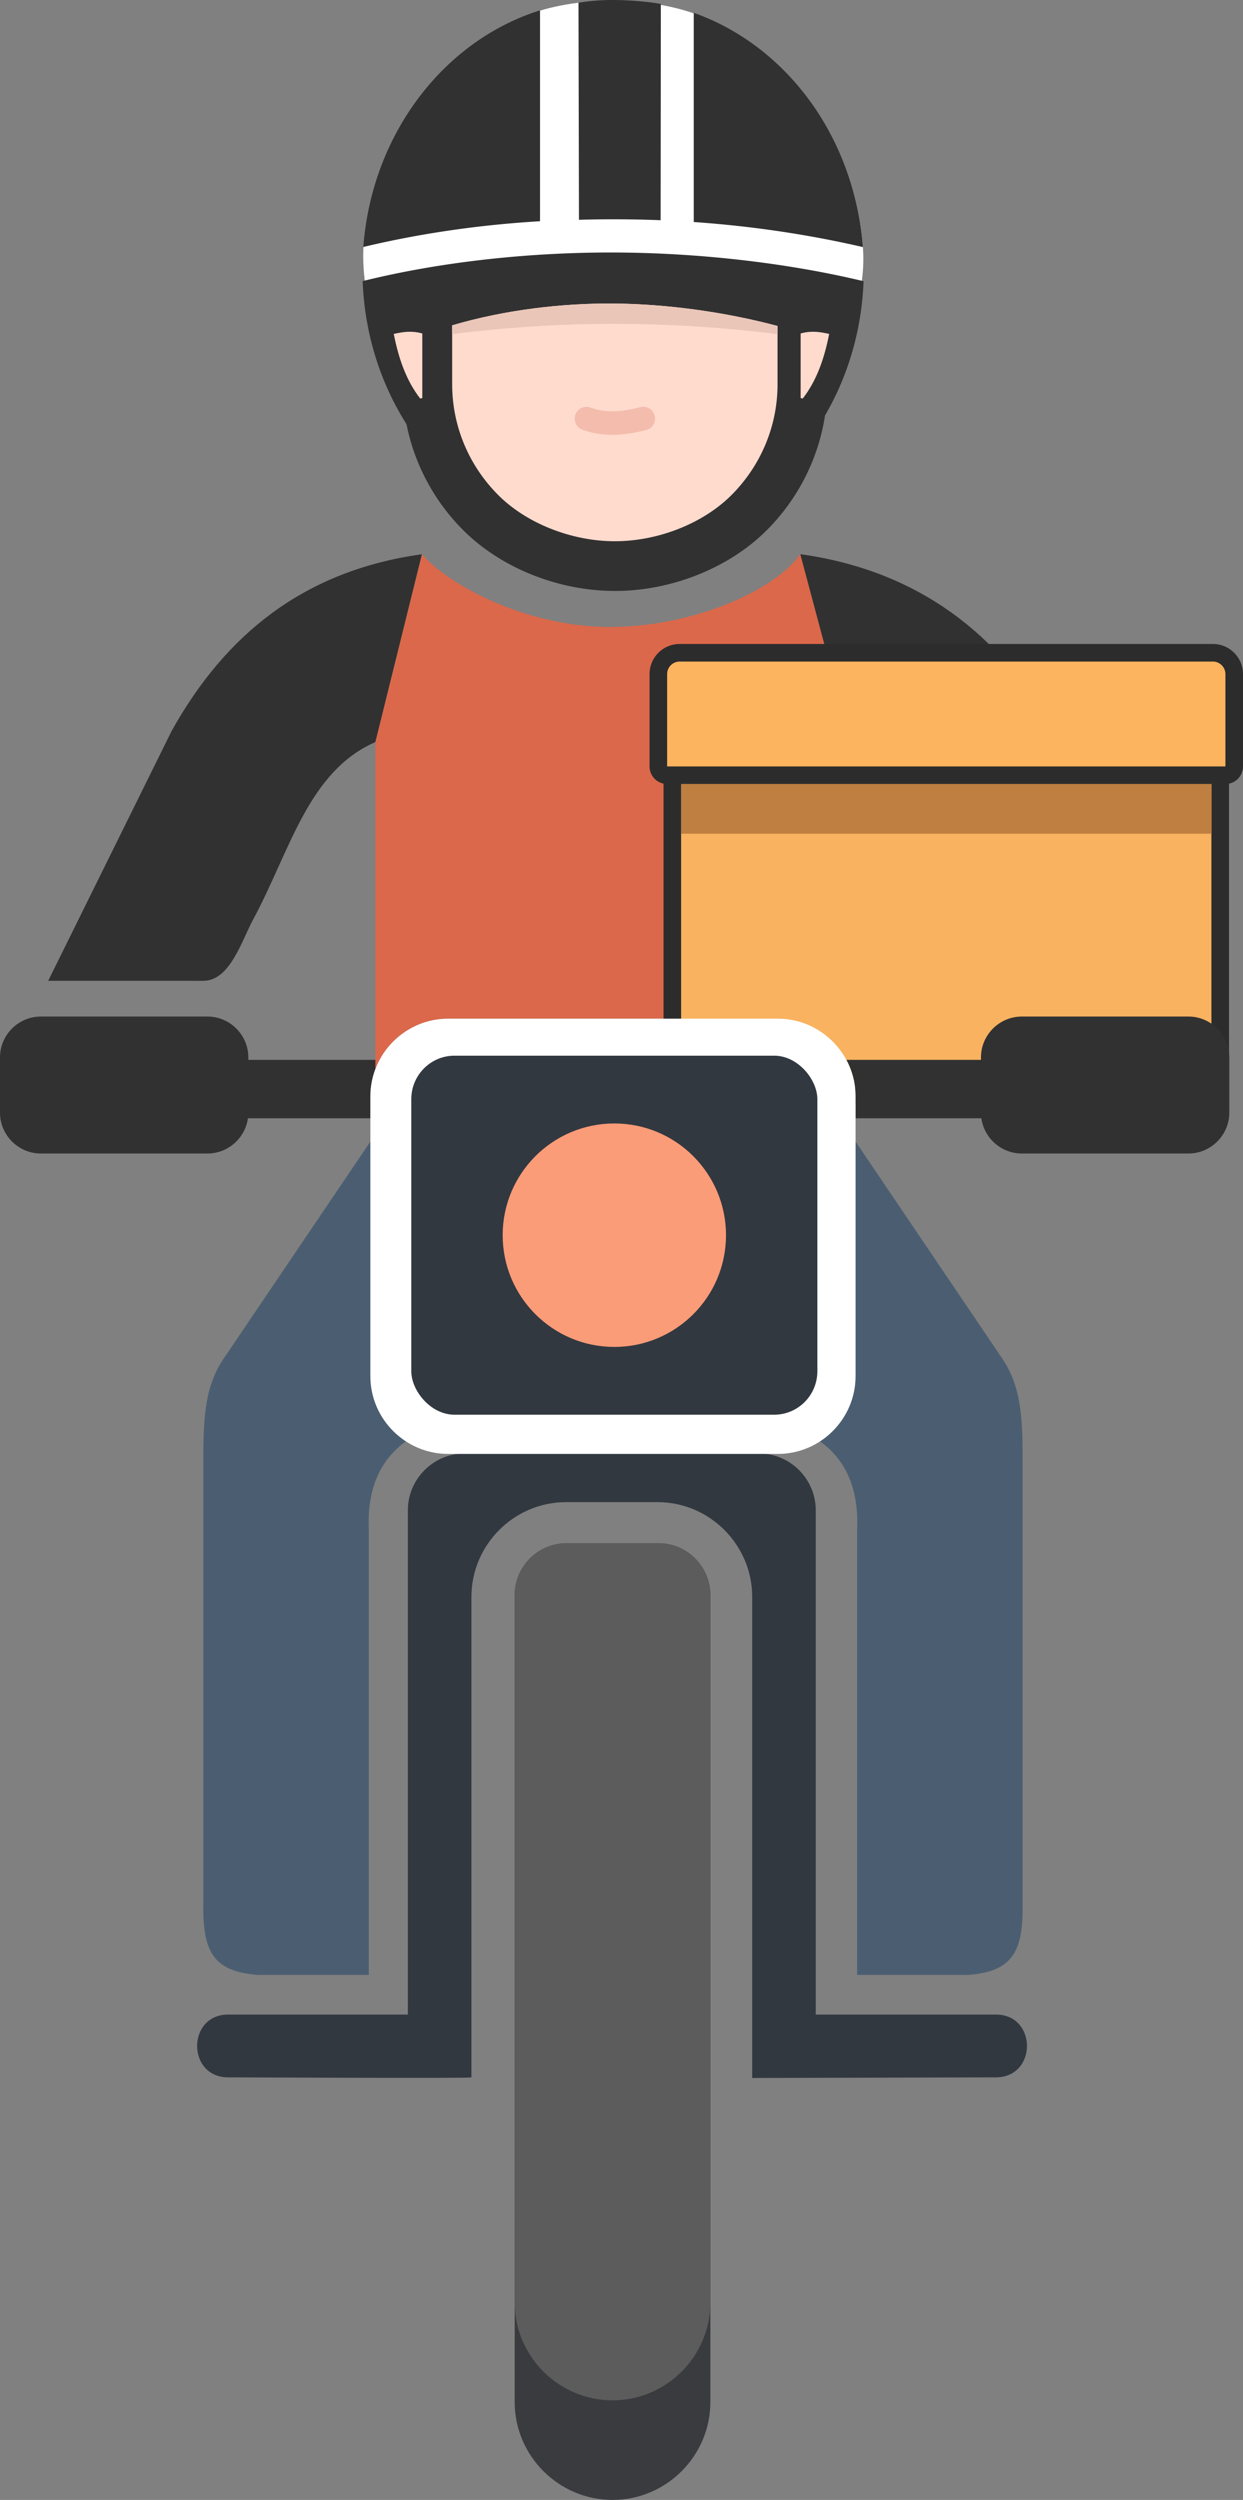
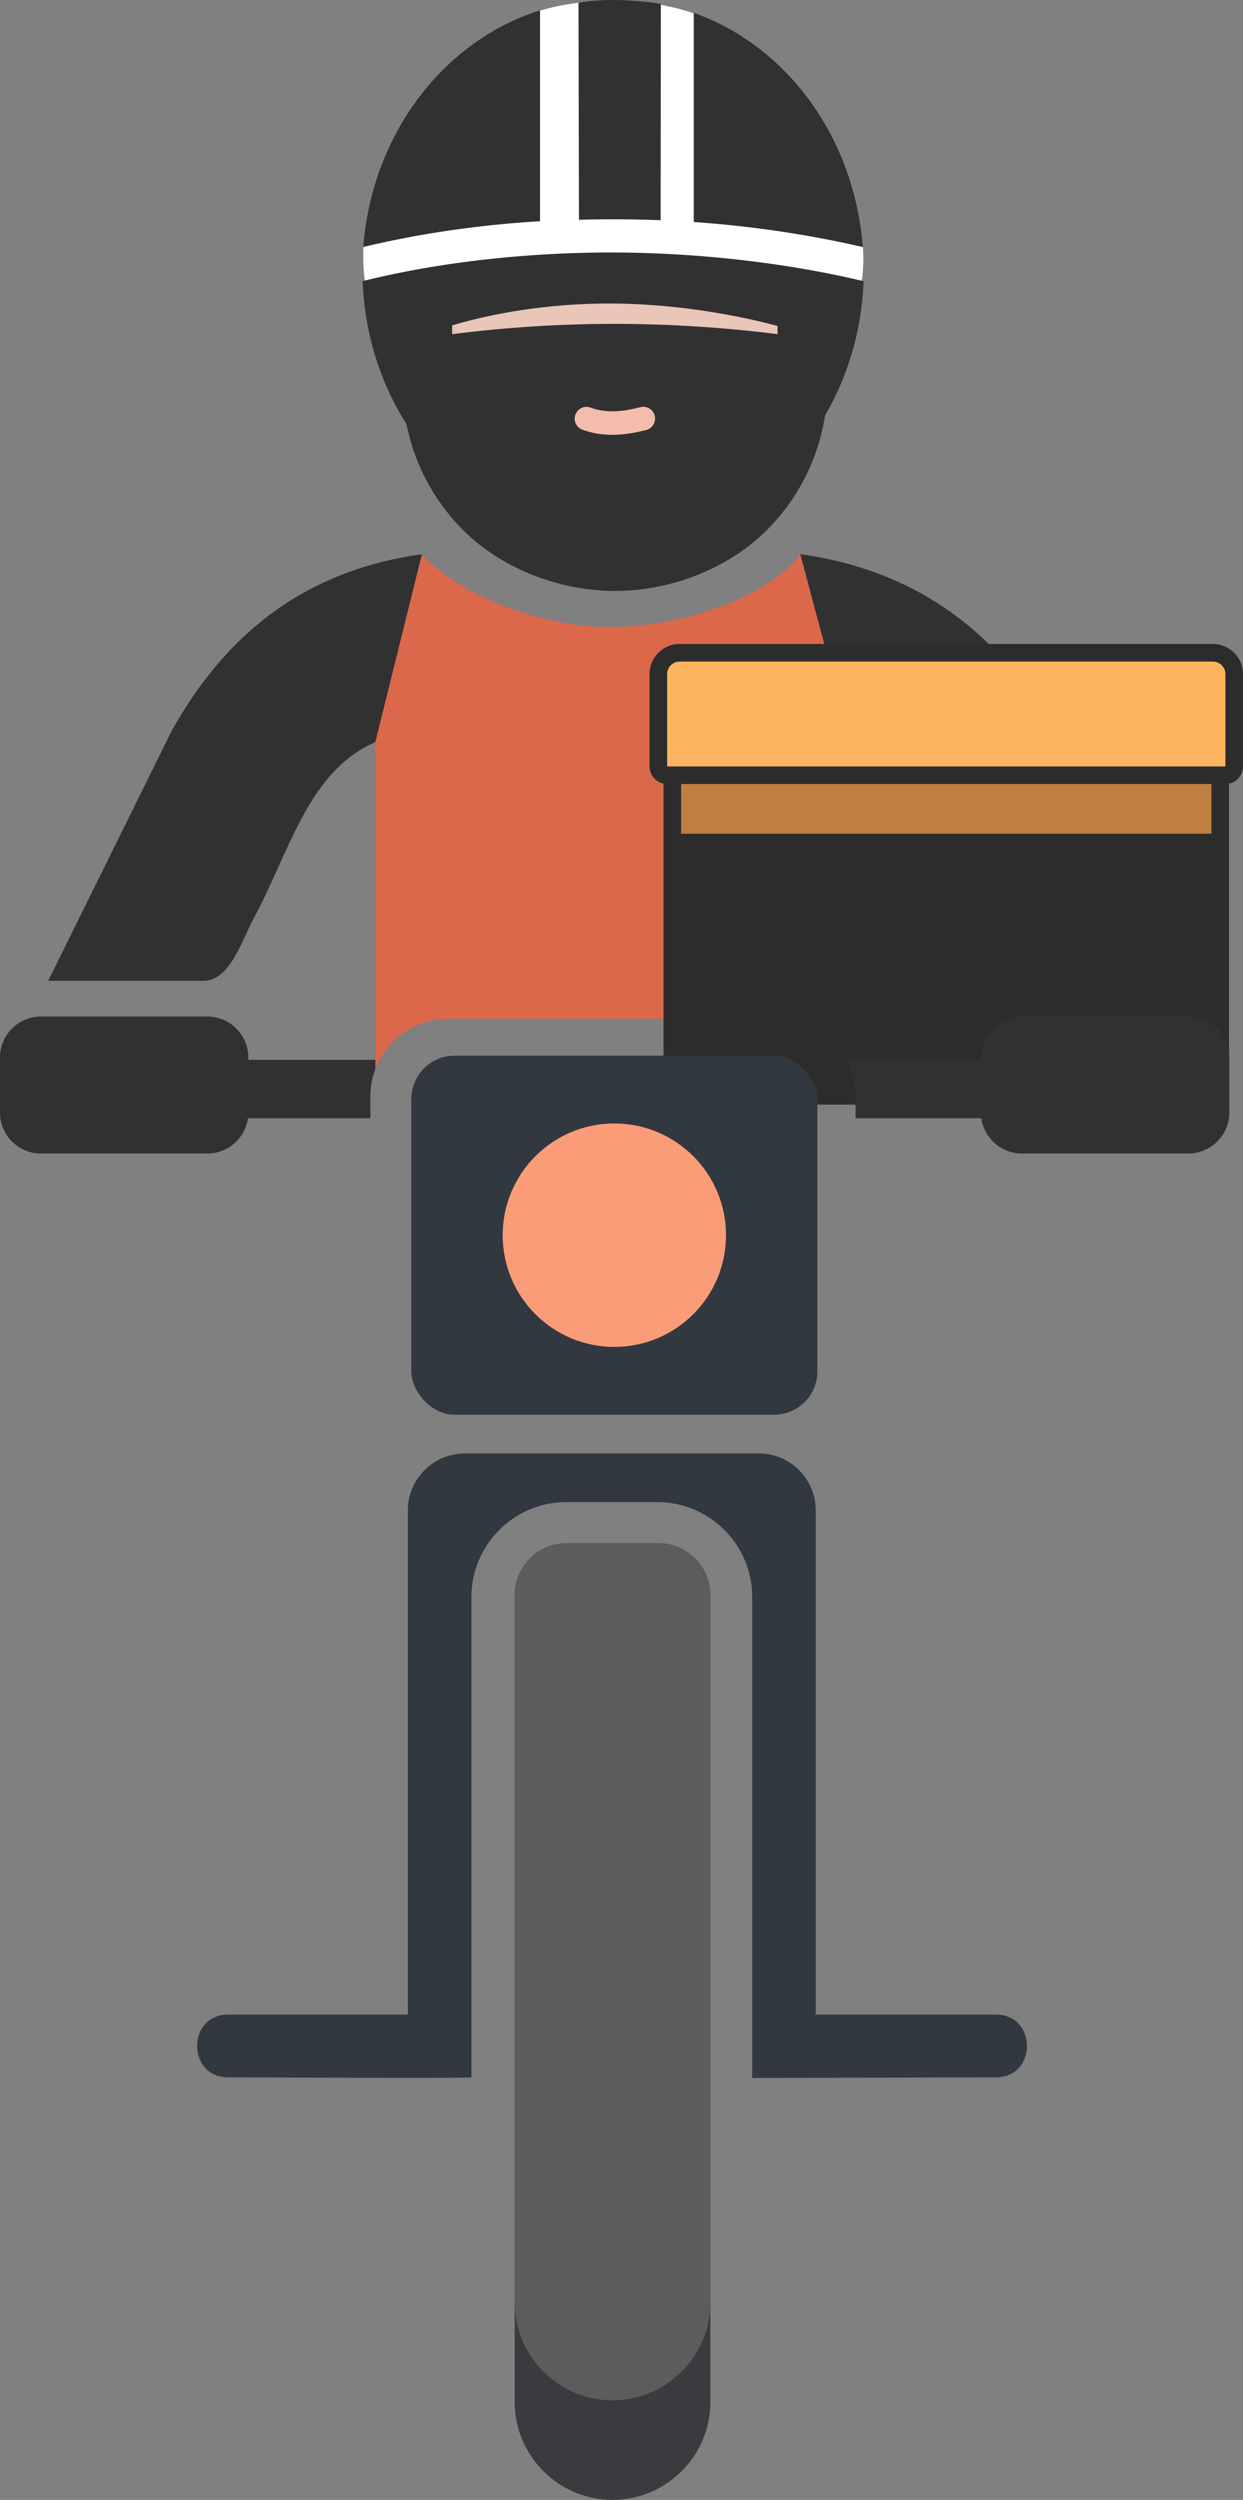
<svg xmlns="http://www.w3.org/2000/svg" shape-rendering="geometricPrecision" text-rendering="geometricPrecision" image-rendering="optimizeQuality" fill-rule="evenodd" clip-rule="evenodd" viewBox="0 0 255 512.535">
  <rect x="0" y="0" width="255" height="512.535" fill="#808080" stroke="none" />
  <path fill="#fff" d="M74.536 51.121c1.664-22.082 14.931-40.574 33.015-47.82 10.628-4.256 25.758-4.184 36.354.022 18.149 7.2 31.707 25.638 33.146 47.785 1.232 18.962-15.705 40.489-32.177 47.454-11.25 4.753-26.891 4.761-38.157-.001-17.49-7.394-32.841-26.761-32.181-47.44z" />
  <path fill="#313131" d="M50.943 217.292H77.87a15.801 15.801 0 00-1.889 7.503v4.475H50.862c-.571 4.067-4.085 7.222-8.302 7.222H8.383c-4.611 0-8.383-3.772-8.383-8.383v-11.312c0-4.611 3.772-8.383 8.383-8.383H42.56c4.61 0 8.383 3.772 8.383 8.383v.495z" />
  <path fill="#3A3B3F" d="M116.212 316.392h18.895c5.845 0 10.627 4.782 10.627 10.628v165.44c0 11.041-9.033 20.075-20.075 20.075-11.041 0-20.075-9.034-20.075-20.075V327.02c0-5.846 4.782-10.628 10.628-10.628z" />
  <path fill="#5C5C5C" d="M116.212 316.392h18.895c5.846 0 10.627 4.782 10.627 10.628v145.025c0 11.042-9.033 20.075-20.074 20.075h-.001c-11.042 0-20.075-9.033-20.075-20.075V327.02c0-5.846 4.783-10.628 10.628-10.628z" />
-   <path fill="#4B5E71" d="M76.119 233.84l-29.784 44.031c-4.366 6.049-4.623 12.669-4.623 21.608v90.493c-.183 10.025 1.875 14.247 11.271 14.933h22.683v-91.136c-.206-4.445.431-8.143 1.798-11.195 1.314-2.937 3.305-5.277 5.87-7.108-4.337-2.858-7.215-7.77-7.215-13.323V233.84zM175.381 233.84l29.783 44.031c4.367 6.049 4.624 12.669 4.624 21.608v90.493c.183 10.025-1.876 14.247-11.271 14.933h-22.683v-91.136c.206-4.445-.431-8.143-1.798-11.195-1.315-2.937-3.305-5.277-5.87-7.108 4.337-2.858 7.215-7.77 7.215-13.323V233.84z" />
  <path fill="#DB684A" d="M86.55 113.634c5.609 6.449 21.602 14.909 38.555 14.909 16.952 0 33.728-7.386 39.076-14.925l10.301 38.545.008.004v67.011c-2.284-6.019-8.12-10.327-14.915-10.327h-67.65c-6.795 0-12.63 4.308-14.915 10.327v-67.082l9.54-38.462z" />
  <path fill="#313131" d="M164.181 113.617l10.301 38.546c13.871 6.008 17.541 22.411 25.115 36.41 2.355 4.354 4.72 12.513 10.204 12.513h31.813l-25.339-51.251c-11.039-19.774-27.923-32.86-52.094-36.218zm-77.631.015l-9.551 38.51c-13.841 6.045-17.531 22.448-25.097 36.431-2.354 4.354-4.719 12.513-10.203 12.513H9.885l25.34-51.251c11.039-19.774 27.154-32.845 51.325-36.203z" />
  <path fill="#323840" d="M167.351 413.025h36.943c8.51 0 8.523 12.857 0 12.876l-49.981.125v-98.631c0-10.687-8.744-19.43-19.43-19.43h-18.741c-10.687 0-19.43 8.744-19.43 19.43v98.506c0 .233-45.604 0-49.886 0-8.518 0-8.516-12.876 0-12.876h36.848V309.628c0-6.403 5.239-11.642 11.642-11.642h60.393c6.404 0 11.642 5.239 11.642 11.642v103.397z" />
-   <path fill="#313131" d="M169.249 85.185c-1.395 9.107-5.714 17.283-11.958 23.528-7.678 7.678-19.466 12.445-31.125 12.445-11.659 0-23.445-4.767-31.123-12.445-5.835-5.835-9.987-13.354-11.645-21.745-5.321-8.376-8.589-18.449-8.998-29.335 16.132-4.004 34.182-5.868 50.849-5.868 17.538 0 35.989 2.07 51.911 5.887-.383 10.117-3.236 19.532-7.911 27.533zM110.788 45.359c-12.176.719-24.371 2.445-36.254 5.277 1.763-23.2 16.532-42.327 36.254-48.518v43.241zm31.533-42.728c18.948 6.689 32.996 25.428 34.705 48.026-11.097-2.563-22.775-4.309-34.705-5.136V2.631zM125.779 0c2.671 0 6.996.279 9.792.81l-.046 44.34a246.88 246.88 0 00-16.752-.088L118.675.551A43.504 43.504 0 01125.779 0z" />
-   <path fill="#FFDBCE" d="M170.103 68.462c-1.967-.433-3.64-.698-5.851-.096v13.246l.432.095c2.917-3.757 4.453-8.332 5.419-13.245zm-89.322 0c1.967-.433 3.64-.698 5.851-.096v13.246l-.431.095c-2.917-3.757-4.454-8.332-5.42-13.245zm45.315-6.233c-10.72-.105-22.625 1.3-33.335 4.472v12.078c0 8.845 3.623 16.892 9.458 22.727 5.836 5.836 15.071 9.459 23.917 9.459 8.846 0 18.083-3.623 23.918-9.459 5.836-5.836 9.459-13.882 9.459-22.727V66.831c-10.771-2.876-22.706-4.496-33.417-4.602z" />
+   <path fill="#313131" d="M169.249 85.185c-1.395 9.107-5.714 17.283-11.958 23.528-7.678 7.678-19.466 12.445-31.125 12.445-11.659 0-23.445-4.767-31.123-12.445-5.835-5.835-9.987-13.354-11.645-21.745-5.321-8.376-8.589-18.449-8.998-29.335 16.132-4.004 34.182-5.868 50.849-5.868 17.538 0 35.989 2.07 51.911 5.887-.383 10.117-3.236 19.532-7.911 27.533zM110.788 45.359c-12.176.719-24.371 2.445-36.254 5.277 1.763-23.2 16.532-42.327 36.254-48.518v43.241zm31.533-42.728c18.948 6.689 32.996 25.428 34.705 48.026-11.097-2.563-22.775-4.309-34.705-5.136zM125.779 0c2.671 0 6.996.279 9.792.81l-.046 44.34a246.88 246.88 0 00-16.752-.088L118.675.551A43.504 43.504 0 01125.779 0z" />
  <path fill="#F3BCAC" fill-rule="nonzero" d="M119.403 88.064a2.41 2.41 0 011.682-4.515c1.643.609 3.306.819 4.98.771 1.731-.05 3.531-.389 5.361-.857a2.418 2.418 0 011.19 4.686c-2.096.535-4.224.926-6.419.989-2.25.065-4.514-.228-6.794-1.074z" />
  <path fill="#EAC6B9" d="M126.096 62.229c-10.72-.105-22.625 1.3-33.335 4.472v1.808c22.251-2.833 44.501-2.793 66.752 0v-1.678c-10.771-2.876-22.706-4.496-33.417-4.602z" />
  <path fill="#2C2C2C" fill-rule="nonzero" d="M139.426 132.027h109.402c3.393 0 6.172 2.784 6.172 6.172v18.931a3.61 3.61 0 01-2.869 3.533v62.199a3.61 3.61 0 01-3.609 3.609H139.731a3.61 3.61 0 01-3.609-3.609v-62.199a3.612 3.612 0 01-2.868-3.533v-18.931a6.18 6.18 0 016.172-6.172z" />
-   <path fill="#F9B25F" d="M248.522 160.739v62.123H139.731v-62.123z" />
  <path fill="#FDB45F" d="M139.426 135.635h109.402c1.41 0 2.563 1.16 2.563 2.564v18.932H136.863v-18.932a2.57 2.57 0 012.563-2.564z" />
  <path fill="#BE7F40" d="M139.729 160.74h108.796v10.189H139.729z" />
  <path fill="#313131" d="M201.244 217.292H173.63a15.801 15.801 0 011.889 7.503v4.475h25.807c.57 4.067 4.084 7.222 8.301 7.222h34.177c4.611 0 8.383-3.772 8.383-8.383v-11.312c0-4.611-3.772-8.383-8.383-8.383h-34.177c-4.61 0-8.383 3.772-8.383 8.383v.495z" />
-   <path fill="#fff" d="M91.925 208.851h67.65c8.769 0 15.944 7.174 15.944 15.944v57.348c0 8.769-7.175 15.943-15.944 15.943h-67.65c-8.769 0-15.944-7.174-15.944-15.943v-57.348c0-8.77 7.175-15.944 15.944-15.944z" />
  <rect fill="#323840" x="84.376" y="216.434" width="83.307" height="73.612" rx="8.866" ry="8.917" />
  <circle fill="#FB9C78" cx="126.03" cy="253.24" r="22.907" />
</svg>